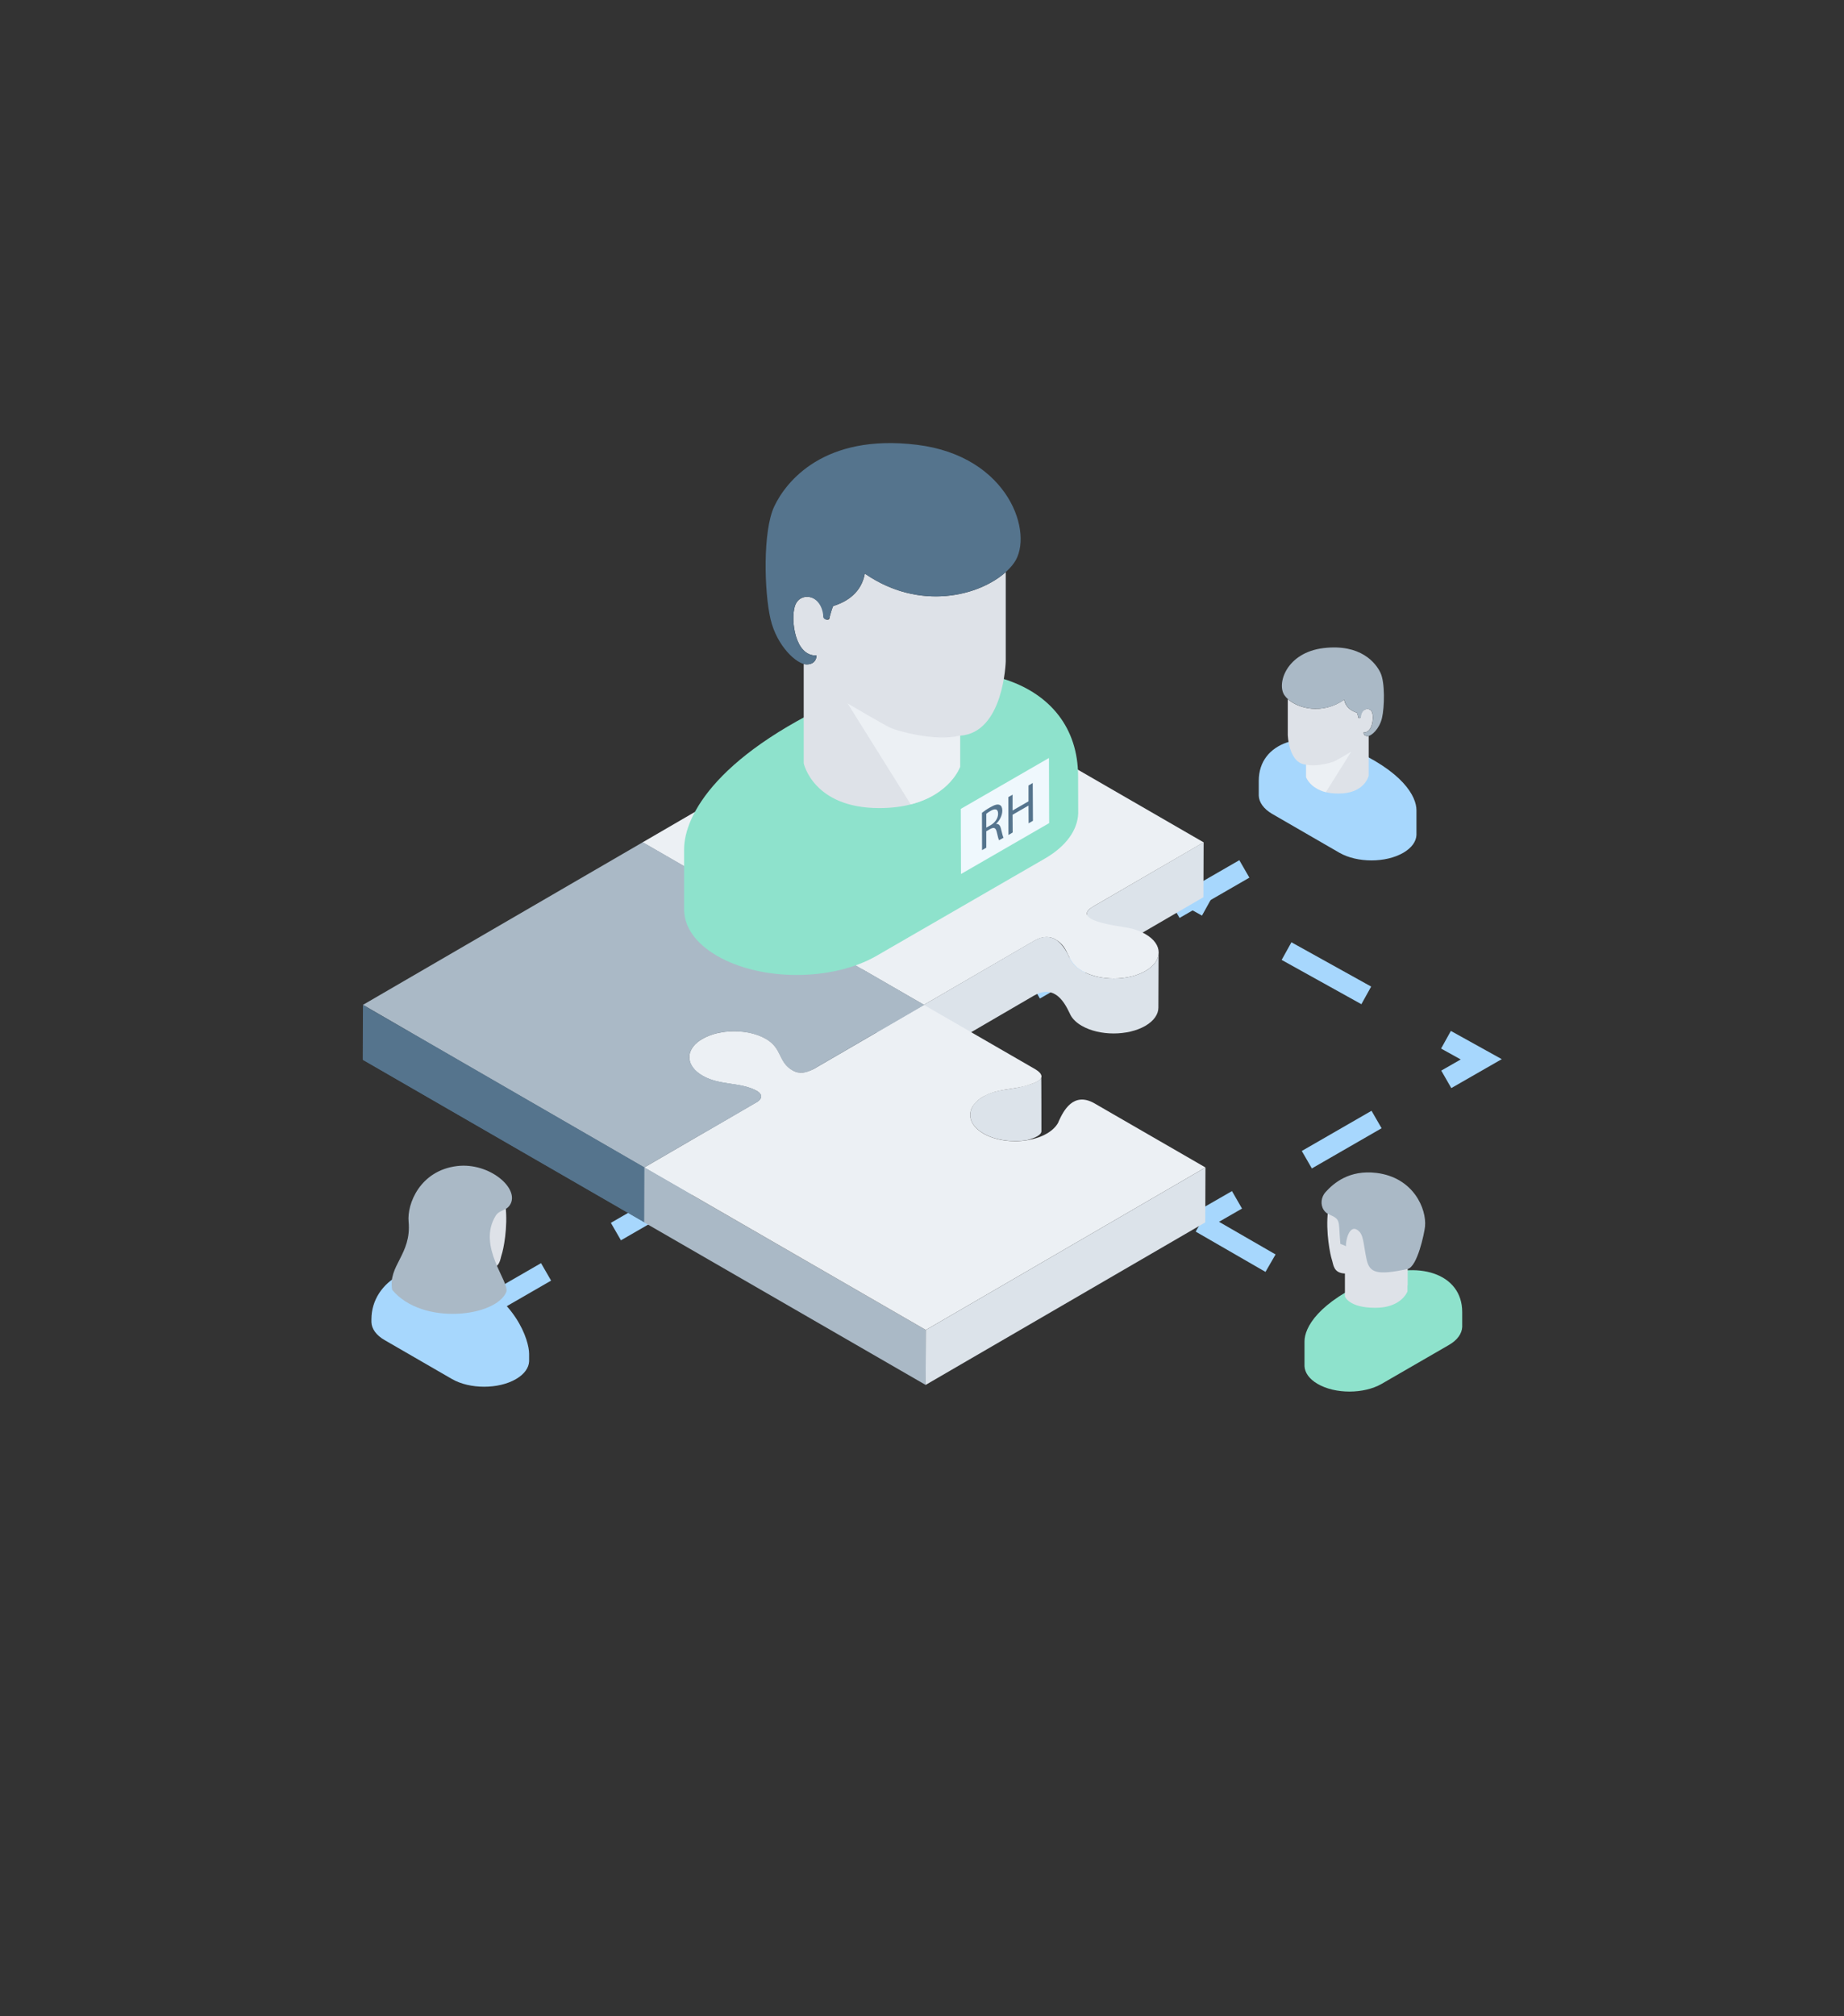
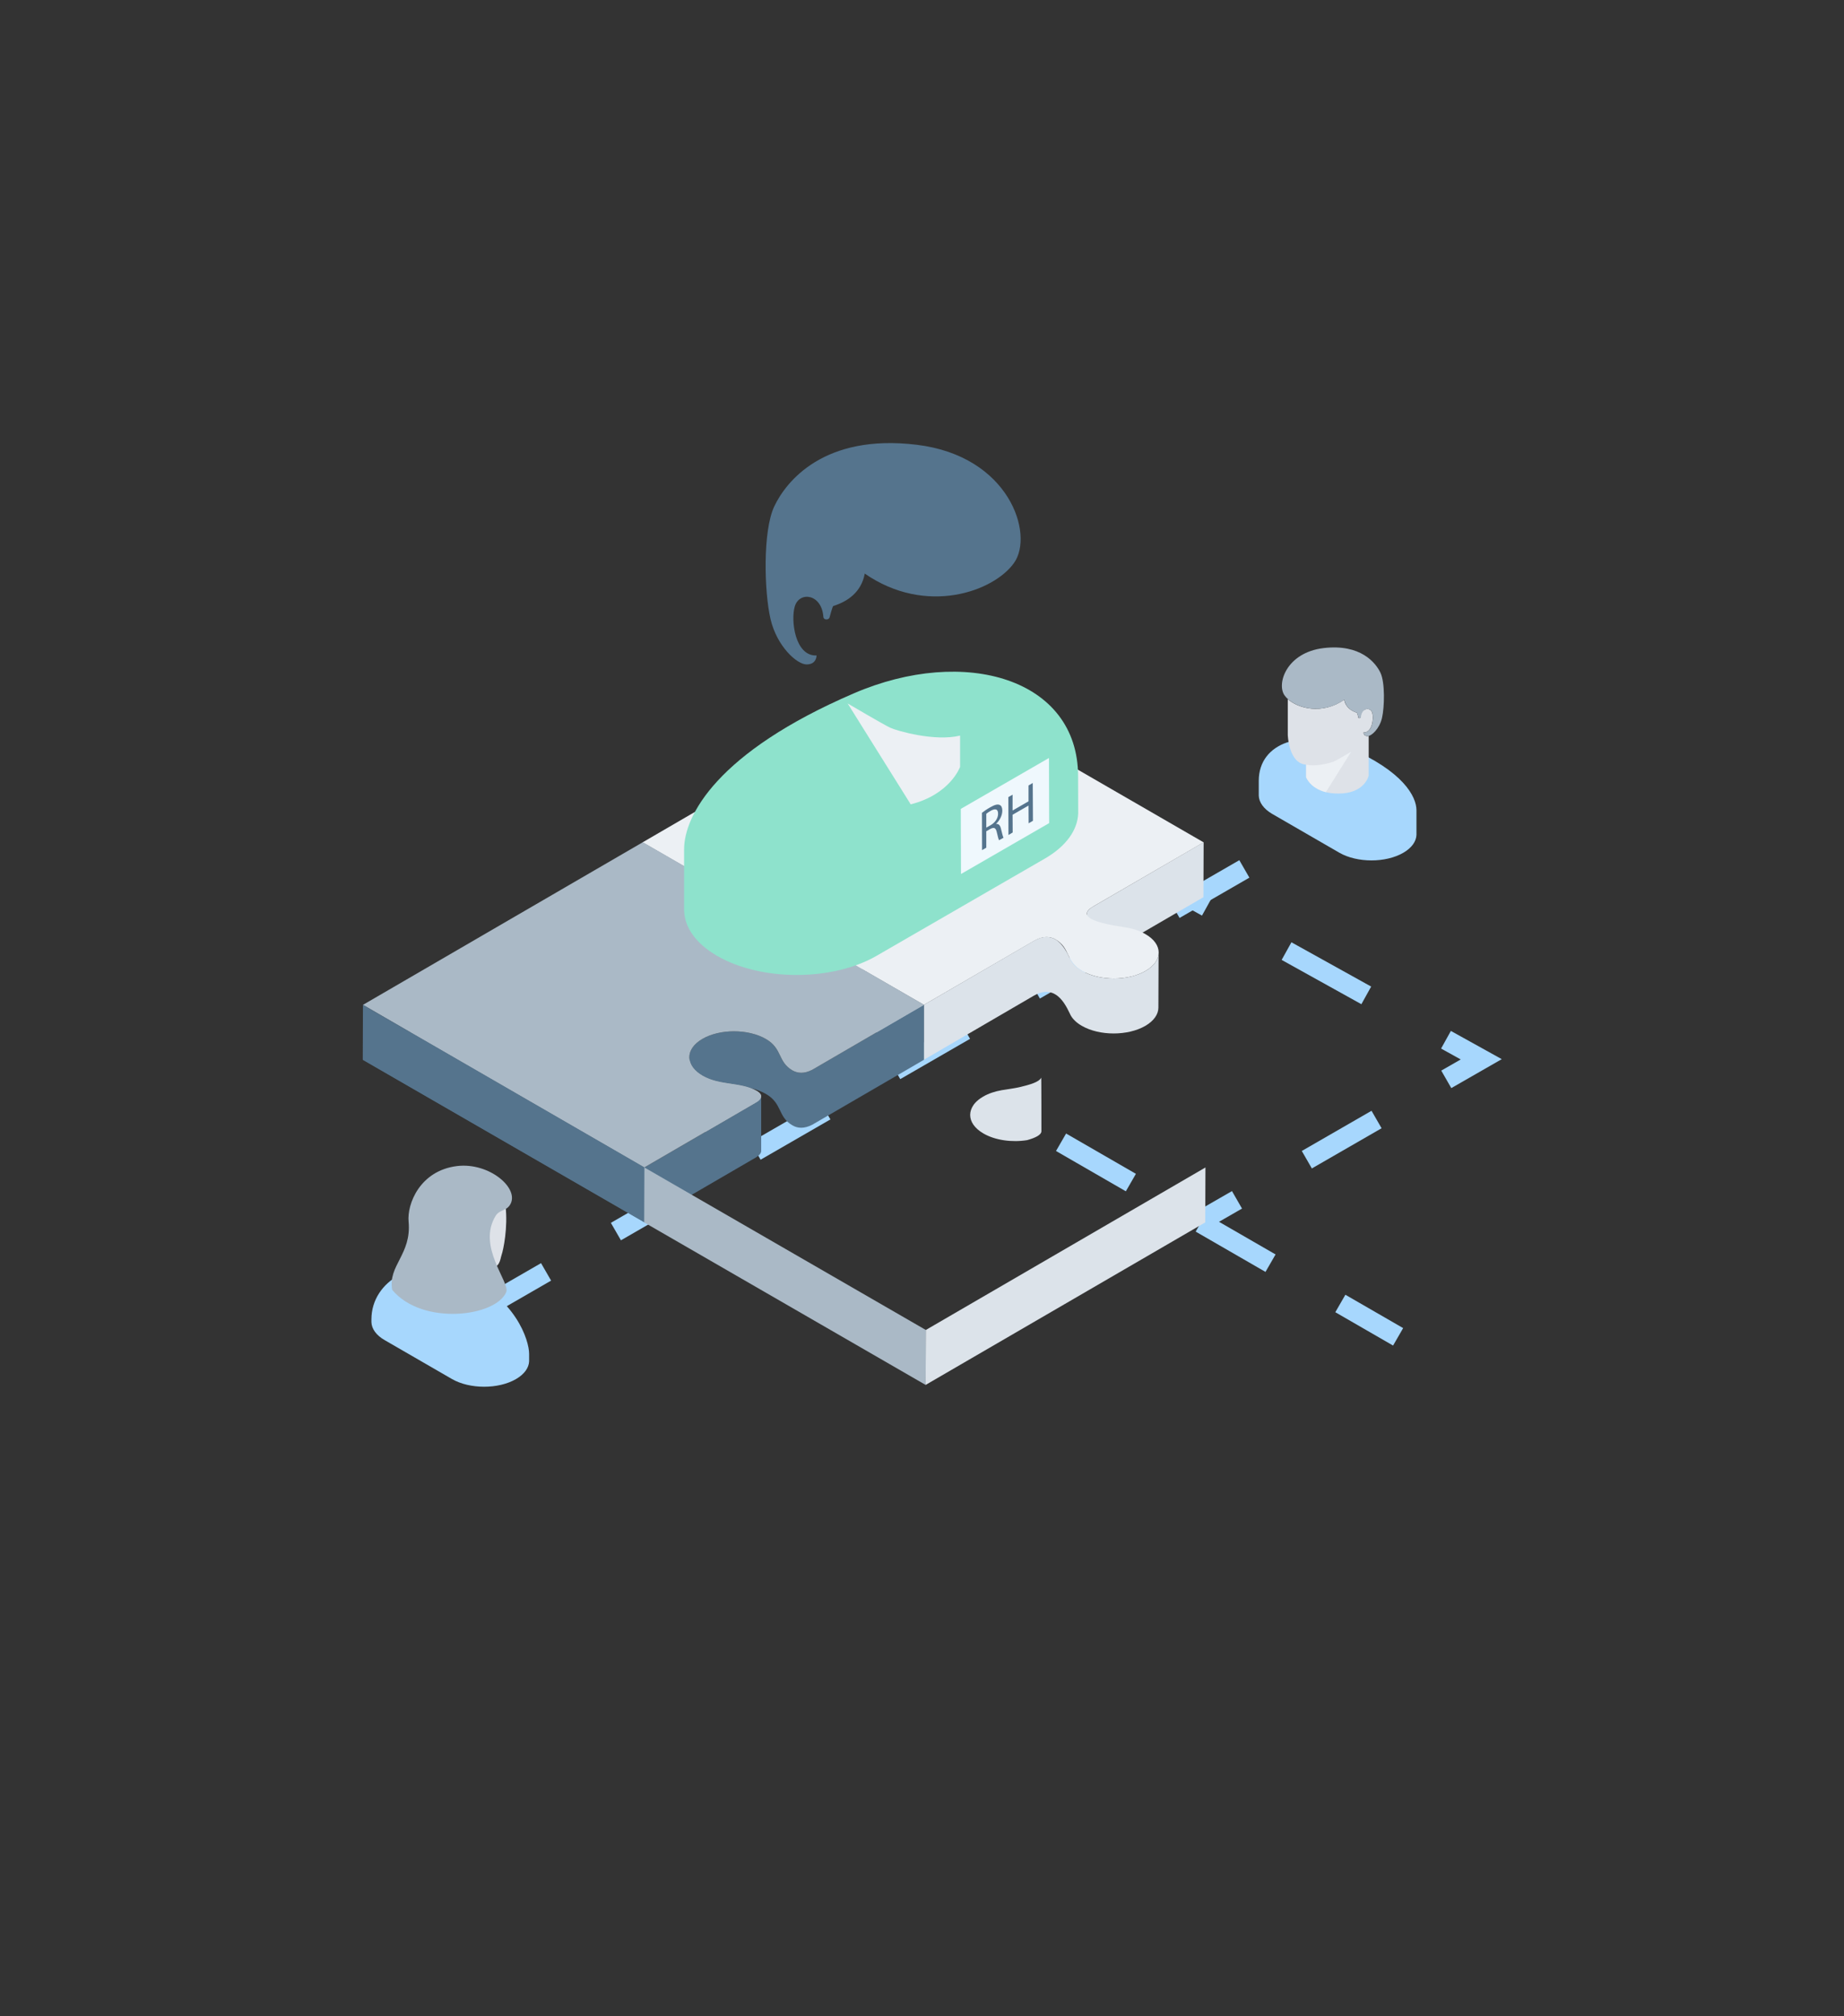
<svg xmlns="http://www.w3.org/2000/svg" version="1.1" id="Calque_1" x="0px" y="0px" viewBox="0 0 183 200" style="enable-background:new 0 0 183 200;">
  <rect x="0" y="0" width="183" height="200" fill="#333333" stroke="none" />
  <style type="text/css">
	.st0{fill:none;stroke:#A7D7FD;stroke-width:2;stroke-miterlimit:10;stroke-dasharray:8,8;}
	.st1{fill:none;stroke:#A7D7FD;stroke-width:2;stroke-miterlimit:10;}
	.st2{fill:none;stroke:#A7D7FD;stroke-width:2;stroke-miterlimit:10;stroke-dasharray:7.987,7.987;}
	.st3{fill:none;stroke:#A7D7FD;stroke-width:2;stroke-miterlimit:10;stroke-dasharray:9.051,9.051;}
	.st4{fill:#DCE3EA;}
	.st5{fill:#EFF8FD;}
	.st6{fill:#ECF0F4;}
	.st7{fill:#AAB9C6;}
	.st8{fill:#55748D;}
	.st9{fill:#A7D7FD;}
	.st10{fill:#DEE2E8;}
	.st11{fill:#8EE2CC;}
	.st12{fill:none;}
</style>
  <g>
    <line class="st0" x1="137.35" y1="78.2" x2="40.89" y2="133.84" />
    <line class="st0" x1="105.3" y1="113.31" x2="138.75" y2="132.61" />
    <g>
      <g>
        <line class="st1" x1="119.3" y1="121.01" x2="122.76" y2="119.02" />
        <line class="st2" x1="129.69" y1="115.04" x2="140.07" y2="109.06" />
        <polyline class="st1" points="143.53,107.07 147,105.08 143.5,103.14" />
        <line class="st3" x1="135.59" y1="98.74" x2="123.72" y2="92.15" />
        <line class="st1" x1="119.77" y1="89.95" x2="116.27" y2="88.01" />
      </g>
    </g>
    <g>
      <g>
        <path class="st4" d="M108.53,89.9c-0.47,0.27-0.67,0.52-0.67,0.73l-0.02,5.45c0-0.21,0.2-0.46,0.67-0.73L119.43,89l0.02-5.45&#13;&#10;    L108.53,89.9z" />
        <path class="st5" d="M85.82,90.58c-0.53,0.31-1.17,0.52-1.84,0.64c-0.1,0.02-0.2,0.03-0.29,0.04c-1,0.16-2.51,0.41-3.24,0.83&#13;&#10;    c-0.26,0.15-0.42,0.32-0.42,0.51l-0.02,5.45c0-0.19,0.16-0.36,0.42-0.51c0.73-0.42,2.25-0.67,3.24-0.83&#13;&#10;    c0.09-0.01,0.18-0.03,0.29-0.04c0.67-0.12,1.31-0.33,1.84-0.64c0.86-0.5,1.29-1.16,1.3-1.81l0.02-5.45&#13;&#10;    C87.12,89.42,86.69,90.08,85.82,90.58z" />
        <g>
          <path class="st6" d="M113.69,96.31c-1.73,1.01-4.56,1.01-6.3,0c-1.69-0.97-1.14-2.25-2.64-3.12c-0.54-0.31-1.24-0.37-2.14,0.15&#13;&#10;     l-10.92,6.34L80.7,93.34c-0.41-0.24-0.62-0.46-0.66-0.65v-0.01c-0.01-0.02-0.01-0.05-0.01-0.07v-0.01c0-0.02,0-0.05,0.01-0.07&#13;&#10;     c0.04-0.16,0.19-0.3,0.41-0.43c1.43-0.82,3.76-0.57,5.37-1.51c1.71-0.99,1.75-2.62-0.02-3.66c-1.74-1.01-4.57-1.01-6.3,0&#13;&#10;     c-1.6,0.91-1.17,2.27-2.59,3.12c-0.54,0.32-1.24,0.38-2.15-0.15l-10.99-6.34l27.75-16.13l27.93,16.13l-10.92,6.34&#13;&#10;     c-0.9,0.52-0.8,0.92-0.26,1.24c0.73,0.42,2.26,0.67,3.27,0.83c0.74,0.11,1.44,0.29,2.13,0.69&#13;&#10;     C115.42,93.66,115.43,95.3,113.69,96.31z" />
        </g>
        <path class="st4" d="M113.69,96.31c-1.74,1.01-4.56,1.01-6.31,0c-0.54-0.31-0.91-0.68-1.12-1.07c-0.03-0.06-0.06-0.11-0.08-0.17&#13;&#10;    c-0.28-0.58-0.72-1.47-1.45-1.89c-0.54-0.31-1.24-0.37-2.13,0.15l-10.92,6.35l0,5.45l10.9-6.35c0.89-0.52,1.59-0.47,2.13-0.15&#13;&#10;    c0.73,0.42,1.17,1.31,1.45,1.89c0.02,0.05,0.05,0.11,0.08,0.17c0.21,0.39,0.58,0.76,1.12,1.07c1.75,1.01,4.57,1.01,6.31,0&#13;&#10;    c0.86-0.5,1.29-1.16,1.29-1.81l0.02-5.45C114.99,95.15,114.55,95.81,113.69,96.31z" />
        <path class="st7" d="M87.04,88.27c-0.01-0.04-0.03-0.08-0.04-0.12c0,0,0,0,0,0c-0.04-0.08-0.08-0.16-0.12-0.24&#13;&#10;    c-0.22-0.36-0.57-0.69-1.07-0.98c-1.74-1.01-4.57-1.01-6.3,0c-0.13,0.07-0.26,0.16-0.38,0.25c-0.05,0.04-0.1,0.08-0.15,0.12&#13;&#10;    c-0.05,0.04-0.1,0.09-0.15,0.13c-0.05,0.04-0.09,0.09-0.13,0.14c-0.08,0.09-0.14,0.17-0.2,0.26c-0.04,0.05-0.07,0.11-0.1,0.16v0&#13;&#10;    c-0.03,0.06-0.05,0.11-0.07,0.16c-0.26,0.58-0.7,1.46-1.41,1.88c-0.97,0.57-1.82-0.01-2.15-0.15l-10.99-6.34L63.75,89l10.99,6.34&#13;&#10;    v0c0.91,0.52,1.61,0.46,2.15,0.15c0.72-0.42,1.15-1.3,1.42-1.88c0.18-0.52,0.7-0.96,1.18-1.24c0.57-0.33,1.26-0.55,1.98-0.66&#13;&#10;    c0.73-0.2,1.59-0.34,2.23-0.44c0.09-0.01,0.18-0.03,0.27-0.04c0.68-0.12,1.32-0.34,1.85-0.64c0.86-0.5,1.29-1.16,1.3-1.81&#13;&#10;    C87.12,88.6,87.09,88.43,87.04,88.27z" />
      </g>
      <path class="st7" d="M91.69,99.68v5.45l-11.27-6.5c-0.25-0.15-0.41-0.42-0.41-0.71l0.01-5.32c0,0.02,0,0.05,0.01,0.07v0.01&#13;&#10;   c0.04,0.19,0.25,0.41,0.66,0.65L91.69,99.68z" />
    </g>
    <path class="st8" d="M75.54,108.73v5.45c0,0.19-0.15,0.4-0.51,0.63l-11.08,6.44l-27.93-16.12l4.7-2.73l23.23,13.41l11.08-6.44&#13;&#10;  C75.39,109.13,75.54,108.92,75.54,108.73z" />
    <path class="st8" d="M91.69,99.68v5.45l-1.44,0.84l-9.64,5.6c-0.82,0.42-1.46,0.36-1.97,0.06c-1.48-0.86-0.97-2.16-2.64-3.12&#13;&#10;  c-0.46-0.26-0.99-0.46-1.55-0.58c-1.49-0.55-3.2-0.33-4.73-1.22c-1.74-1.01-1.75-2.64-0.02-3.65c1.73-1.01,4.56-1.01,6.3,0&#13;&#10;  c1.67,0.97,1.16,2.27,2.64,3.12c0.51,0.29,1.15,0.36,1.97-0.06l6.38-3.71L91.69,99.68z" />
    <g>
      <path class="st7" d="M91.69,99.68l-4.7,2.73l-6.38,3.71c-0.82,0.42-1.46,0.35-1.97,0.06c-1.48-0.86-0.97-2.16-2.64-3.12&#13;&#10;   c-1.75-1.01-4.57-1.01-6.3,0c-1.73,1.01-1.72,2.64,0.02,3.65c1.53,0.88,3.24,0.67,4.73,1.22c0.23,0.08,0.45,0.18,0.67,0.31&#13;&#10;   c0.26,0.15,0.41,0.31,0.41,0.5c0,0.19-0.15,0.4-0.51,0.63l-11.08,6.44L40.72,102.4l-4.7-2.72l27.75-16.12l10.99,6.35&#13;&#10;   c0.91,0.52,1.61,0.46,2.15,0.14c1.45-0.86,0.95-2.16,2.59-3.12c1.73-1.01,4.56-1.01,6.3,0c1.74,1.01,1.75,2.64,0.02,3.65&#13;&#10;   c-1.41,0.82-3.13,0.71-4.55,1.16c-0.29,0.09-0.56,0.2-0.82,0.35c-0.55,0.31-0.65,0.72,0.26,1.24l4.88,2.82L91.69,99.68z" />
      <g>
        <polygon class="st8" points="63.95,115.81 63.95,121.25 36,105.13 36.02,99.68" />
      </g>
    </g>
    <g>
      <path class="st4" d="M103.35,112.21c0,0.38-0.63,0.67-1.42,0.89c-1.49,0.24-3.16,0.02-4.33-0.66c-0.88-0.51-1.32-1.17-1.32-1.84&#13;&#10;   c0-0.33,0.11-0.66,0.32-0.97c0.05-0.08,0.11-0.15,0.18-0.23c0.2-0.22,0.46-0.43,0.79-0.62c0.53-0.31,1.17-0.52,1.86-0.64&#13;&#10;   c0.09-0.01,0.18-0.03,0.27-0.04c0.21-0.03,0.44-0.07,0.69-0.11c0.1-0.02,0.2-0.03,0.3-0.05c0.1-0.02,0.21-0.04,0.32-0.06&#13;&#10;   c0.09-0.02,0.18-0.04,0.27-0.06c0.01,0,0.03-0.01,0.04-0.01c0.08-0.02,0.16-0.04,0.23-0.06c0.18-0.04,0.36-0.09,0.52-0.14&#13;&#10;   c0.08-0.02,0.16-0.05,0.23-0.07c0.39-0.13,0.72-0.28,0.9-0.46c0.04-0.04,0.07-0.08,0.1-0.12c0.01-0.02,0.02-0.04,0.03-0.06&#13;&#10;   C103.35,106.86,103.35,112.21,103.35,112.21z" />
      <g>
        <polygon class="st7" points="91.88,131.93 91.86,137.38 63.93,121.26 63.95,115.81" />
      </g>
      <g>
-         <path class="st6" d="M119.63,115.81l-4.7,2.73l-23.05,13.39l-23.23-13.41l-4.7-2.71l6.04-3.51l0.01,0l4.92-2.86&#13;&#10;    c0.65-0.32,0.89-0.8,0.21-1.21c-1.6-0.92-3.68-0.52-5.4-1.52c-0.82-0.47-1.26-1.08-1.31-1.71v-0.27c0-0.05,0.01-0.09,0.02-0.14&#13;&#10;    c0.11-0.56,0.52-1.1,1.27-1.53c1.73-1.01,4.56-1.01,6.3,0c1.65,0.95,1.18,2.28,2.64,3.12c0.72,0.41,1.37,0.23,2.08-0.12&#13;&#10;    l10.97-6.37l11.05,6.38c0.27,0.17,0.61,0.41,0.61,0.73c-0.03,0.38-0.69,0.63-1.05,0.75c-1.56,0.57-3.05,0.39-4.5,1.12&#13;&#10;    c-0.08,0.04-0.16,0.08-0.24,0.12c-0.69,0.4-1.29,1.03-1.29,1.82c0,0.66,0.44,1.33,1.32,1.84c1.18,0.68,2.84,0.9,4.33,0.66&#13;&#10;    c0.03-0.01,0.07-0.01,0.1-0.02c0.68-0.12,1.33-0.33,1.87-0.65c0.53-0.31,0.9-0.68,1.11-1.07c0.03-0.06,0.05-0.11,0.07-0.17&#13;&#10;    c0.46-1,1.43-2.92,3.5-1.77L119.63,115.81z" />
-       </g>
+         </g>
      <g>
        <polygon class="st4" points="119.63,115.81 119.61,121.26 91.86,137.38 91.88,131.93" />
      </g>
    </g>
    <path class="st7" d="M74.92,109.43l-4.92,2.86c-0.09-0.04-0.18-0.09-0.27-0.14c-0.87-0.5-1.31-1.17-1.31-1.83c0-0.02,0-0.05,0-0.07&#13;&#10;  V105c0.05,0.63,0.49,1.24,1.31,1.71c1.72,1,3.8,0.6,5.4,1.52C75.81,108.63,75.57,109.11,74.92,109.43z" />
    <g>
      <path class="st9" d="M36.86,131.15l0-0.04c0,0,0,0,0-0.01l0-0.22c0-3.88,4.5-6.4,8.91-4.5c5.44,2.34,6.74,6.59,6.74,7.92&#13;&#10;   c0,1.34,0,0.74,0,0.74l0,0c-0.03,0.64-0.46,1.27-1.3,1.76c-1.75,1.02-4.59,1.01-6.35,0l-6.68-3.86&#13;&#10;   C37.32,132.45,36.88,131.8,36.86,131.15L36.86,131.15z" />
      <path class="st10" d="M50.17,119.65l-4.11,1.31v-0.37c0,0,0,0,0,0c-1.31,0.9-2.68,1.04-3.8,0.8v5.63c0.01,0,0.01,0,0.02,0&#13;&#10;   c0,0.53,0,0.59,0,0.59s0.38,1.09,1.96,1.49c0.35,0.09,0.77,0.14,1.25,0.14c2.63,0,3-1.13,3-1.13v-2.27&#13;&#10;   c1.16-0.05,1.13-0.89,1.29-1.36C49.95,124.01,50.42,121.74,50.17,119.65z" />
      <path class="st7" d="M45.36,115.67c-3.69,0.45-4.98,3.77-4.81,5.52c0.3,3.26-2.06,4.33-1.63,6.76c3,3.59,10.3,2.67,11.32,0.22&#13;&#10;   c0.4-0.97-2.96-4.53-1.03-7.6c0.23-0.36,0.65-0.47,1-0.66c0.16-0.09,0.29-0.22,0.39-0.37C51.65,117.93,48.58,115.28,45.36,115.67z" />
    </g>
    <g>
-       <path class="st11" d="M145.11,131.63l0-0.04c0,0,0,0,0-0.01l0-1.43c0-3.88-4.5-5.19-8.91-3.29c-5.44,2.34-6.74,4.86-6.74,6.2&#13;&#10;   c0,1.34,0,2.46,0,2.46l0,0c0.03,0.64,0.46,1.27,1.3,1.76c1.75,1.02,4.59,1.01,6.35,0l6.68-3.86&#13;&#10;   C144.64,132.93,145.08,132.29,145.11,131.63L145.11,131.63z" />
-       <path class="st10" d="M131.79,120.14l4.11,1.31v-0.37c0,0,0,0,0,0c1.31,0.9,2.68,1.04,3.8,0.8v5.63c-0.01,0-0.01,0-0.02,0&#13;&#10;   c0,0.53,0,0.59,0,0.59s-0.38,1.09-1.96,1.49c-0.35,0.09-0.77,0.14-1.25,0.14c-2.63,0-3-1.13-3-1.13v-2.27&#13;&#10;   c-1.16-0.05-1.13-0.89-1.29-1.36C132.02,124.5,131.54,122.23,131.79,120.14z" />
-       <path class="st7" d="M136.59,116.35c3.69,0.45,5,3.57,4.83,5.32c-0.06,0.64-0.76,4-1.73,4.21c-3.09,0.67-3.77,0.35-4.06-0.91&#13;&#10;   c-0.36-1.62-0.26-2.58-0.97-2.99c-0.75-0.44-1.12,1.04-1.09,1.66c-0.07-0.1-0.46-0.2-0.55-0.25c-0.13-1.35-0.07-1.99-0.26-2.33&#13;&#10;   c-0.21-0.37-0.65-0.47-1-0.66c-0.16-0.09-0.29-0.22-0.39-0.37c-0.36-0.55-0.26-1.29,0.18-1.78&#13;&#10;   C132.37,117.35,133.9,116.03,136.59,116.35z" />
-     </g>
+       </g>
    <g>
      <path class="st9" d="M124.92,78.93l0-0.04c0,0,0,0,0,0l0-1.43c0-3.88,4.5-5.19,8.91-3.29c5.44,2.34,6.74,4.86,6.74,6.2&#13;&#10;   s0,2.46,0,2.46l0,0c-0.03,0.64-0.46,1.27-1.3,1.76c-1.75,1.02-4.59,1.01-6.35,0l-6.68-3.86&#13;&#10;   C125.39,80.23,124.95,79.58,124.92,78.93L124.92,78.93z" />
      <g>
        <path class="st10" d="M133.4,69.41c0.13,0.74,0.69,1.11,1.25,1.29c0.04,0.01,0.15,0.43,0.15,0.46c0,0.14,0.23,0.08,0.25-0.04l0,0&#13;&#10;    l0-0.22c0.14-0.64,0.95-0.79,1.13-0.19c0.17,0.54,0,1.99-0.86,1.95c0,0.01,0,0.03,0,0.03s0,0.33,0.39,0.33&#13;&#10;    c0.04,0,0.07-0.01,0.12-0.02v3.94c0,0-0.37,1.78-3,1.78c-0.48,0-0.89-0.05-1.25-0.14c-1.58-0.4-1.96-1.49-1.96-1.49&#13;&#10;    s0-0.72,0-1.24c-1.74-0.11-1.82-2.95-1.82-2.95v-3.55C128.86,70.3,131.22,70.91,133.4,69.41z" />
        <path class="st7" d="M131.34,64.29c3.69-0.44,5.19,1.46,5.66,2.45c0.46,0.98,0.4,3.4,0.15,4.48c-0.25,1.08-1.04,1.8-1.43,1.8&#13;&#10;    c-0.39,0-0.39-0.33-0.39-0.33s0-0.01,0-0.03c0.86,0.04,1.03-1.41,0.86-1.95c-0.19-0.6-1.06-0.49-1.13,0.41&#13;&#10;    c0,0.14-0.21,0.14-0.25,0.04c-0.01-0.03-0.12-0.45-0.15-0.46c-0.56-0.17-1.11-0.54-1.25-1.29c-2.45,1.69-5.14,0.7-5.93-0.43&#13;&#10;    C126.67,67.85,127.65,64.74,131.34,64.29z" />
        <path class="st6" d="M129.62,75.85c0,0.53,0,1.24,0,1.24s0.38,1.09,1.96,1.49l2.51-4.01c-0.04,0.03-1.43,0.84-1.69,0.96&#13;&#10;    C132.12,75.65,130.63,76.09,129.62,75.85z" />
      </g>
    </g>
    <path class="st11" d="M107,80.69l0-0.1c0,0,0-0.01,0-0.01L106.99,77c0-9.68-11.24-12.97-22.26-8.22&#13;&#10;  c-13.6,5.85-16.84,12.15-16.84,15.48c0,3.34,0,6.15,0,6.15l0.01,0c0.07,1.6,1.15,3.18,3.25,4.4c4.36,2.54,11.46,2.54,15.85,0&#13;&#10;  l16.69-9.64C105.84,83.93,106.94,82.31,107,80.69L107,80.69z" />
    <g>
      <g>
        <g>
          <g>
            <polygon class="st5" points="104.1,75.19 104.12,81.65 95.37,86.7 95.35,80.24" />
          </g>
        </g>
      </g>
      <g>
        <g>
          <path class="st8" d="M99.34,82.22c0.11,0.46,0.19,0.78,0.25,0.88l-0.44,0.25c-0.05-0.07-0.13-0.36-0.22-0.77&#13;&#10;     c-0.1-0.46-0.27-0.55-0.65-0.35l-0.4,0.23l0,1.63l-0.42,0.24l-0.01-3.7c0.21-0.17,0.52-0.38,0.81-0.54&#13;&#10;     c0.45-0.26,0.74-0.34,0.95-0.24c0.17,0.07,0.26,0.27,0.26,0.56c0,0.5-0.27,0.98-0.61,1.31l0,0.02&#13;&#10;     C99.11,81.7,99.26,81.88,99.34,82.22z M98.32,81.85c0.45-0.26,0.74-0.71,0.73-1.14c0-0.49-0.31-0.52-0.75-0.27&#13;&#10;     c-0.2,0.12-0.35,0.22-0.42,0.29l0,1.37L98.32,81.85" />
        </g>
        <g>
          <polygon class="st8" points="102.49,77.67 102.51,81.42 102.08,81.67 102.07,79.91 100.49,80.82 100.5,82.58 100.08,82.83 &#13;&#10;     100.07,79.07 100.49,78.83 100.49,80.4 102.07,79.49 102.07,77.92" />
        </g>
      </g>
    </g>
    <g>
-       <path class="st10" d="M85.83,56.9c-0.34,1.85-1.72,2.78-3.12,3.21c-0.09,0.03-0.38,1.07-0.38,1.16c0,0.35-0.57,0.21-0.61-0.1l0,0&#13;&#10;   l-0.01-0.55c-0.34-1.61-2.36-1.96-2.83-0.48c-0.42,1.35,0,4.98,2.16,4.88c-0.01,0.04-0.01,0.06-0.01,0.06s0,0.83-0.98,0.83&#13;&#10;   c-0.09,0-0.19-0.02-0.29-0.05v9.85c0,0,0.93,4.45,7.5,4.45c1.2,0,2.23-0.14,3.11-0.36c3.94-0.99,4.9-3.72,4.9-3.72s0-1.79,0-3.1&#13;&#10;   c4.35-0.28,4.54-7.37,4.54-7.37v-8.86C97.17,59.12,91.26,60.65,85.83,56.9z" />
      <path class="st8" d="M90.97,44.12C81.75,43,78,47.78,76.84,50.23s-1,8.5-0.37,11.19c0.63,2.69,2.61,4.49,3.58,4.49&#13;&#10;   c0.97,0,0.98-0.83,0.98-0.83s0-0.03,0.01-0.06c-2.16,0.1-2.58-3.53-2.16-4.88c0.47-1.51,2.66-1.23,2.83,1.03&#13;&#10;   c0.01,0.36,0.51,0.35,0.61,0.1c0.03-0.08,0.29-1.13,0.38-1.16c1.4-0.43,2.78-1.36,3.12-3.21c6.11,4.22,12.83,1.76,14.82-1.07&#13;&#10;   C102.64,53.01,100.19,45.23,90.97,44.12z" />
      <path class="st6" d="M95.28,72.97c0,1.31,0,3.1,0,3.1s-0.96,2.72-4.9,3.72l-6.26-10.01c0.11,0.06,3.56,2.1,4.23,2.41&#13;&#10;   C89.02,72.5,92.76,73.58,95.28,72.97z" />
    </g>
  </g>
  <rect x="36" y="44" class="st12" width="113" height="88" />
</svg>